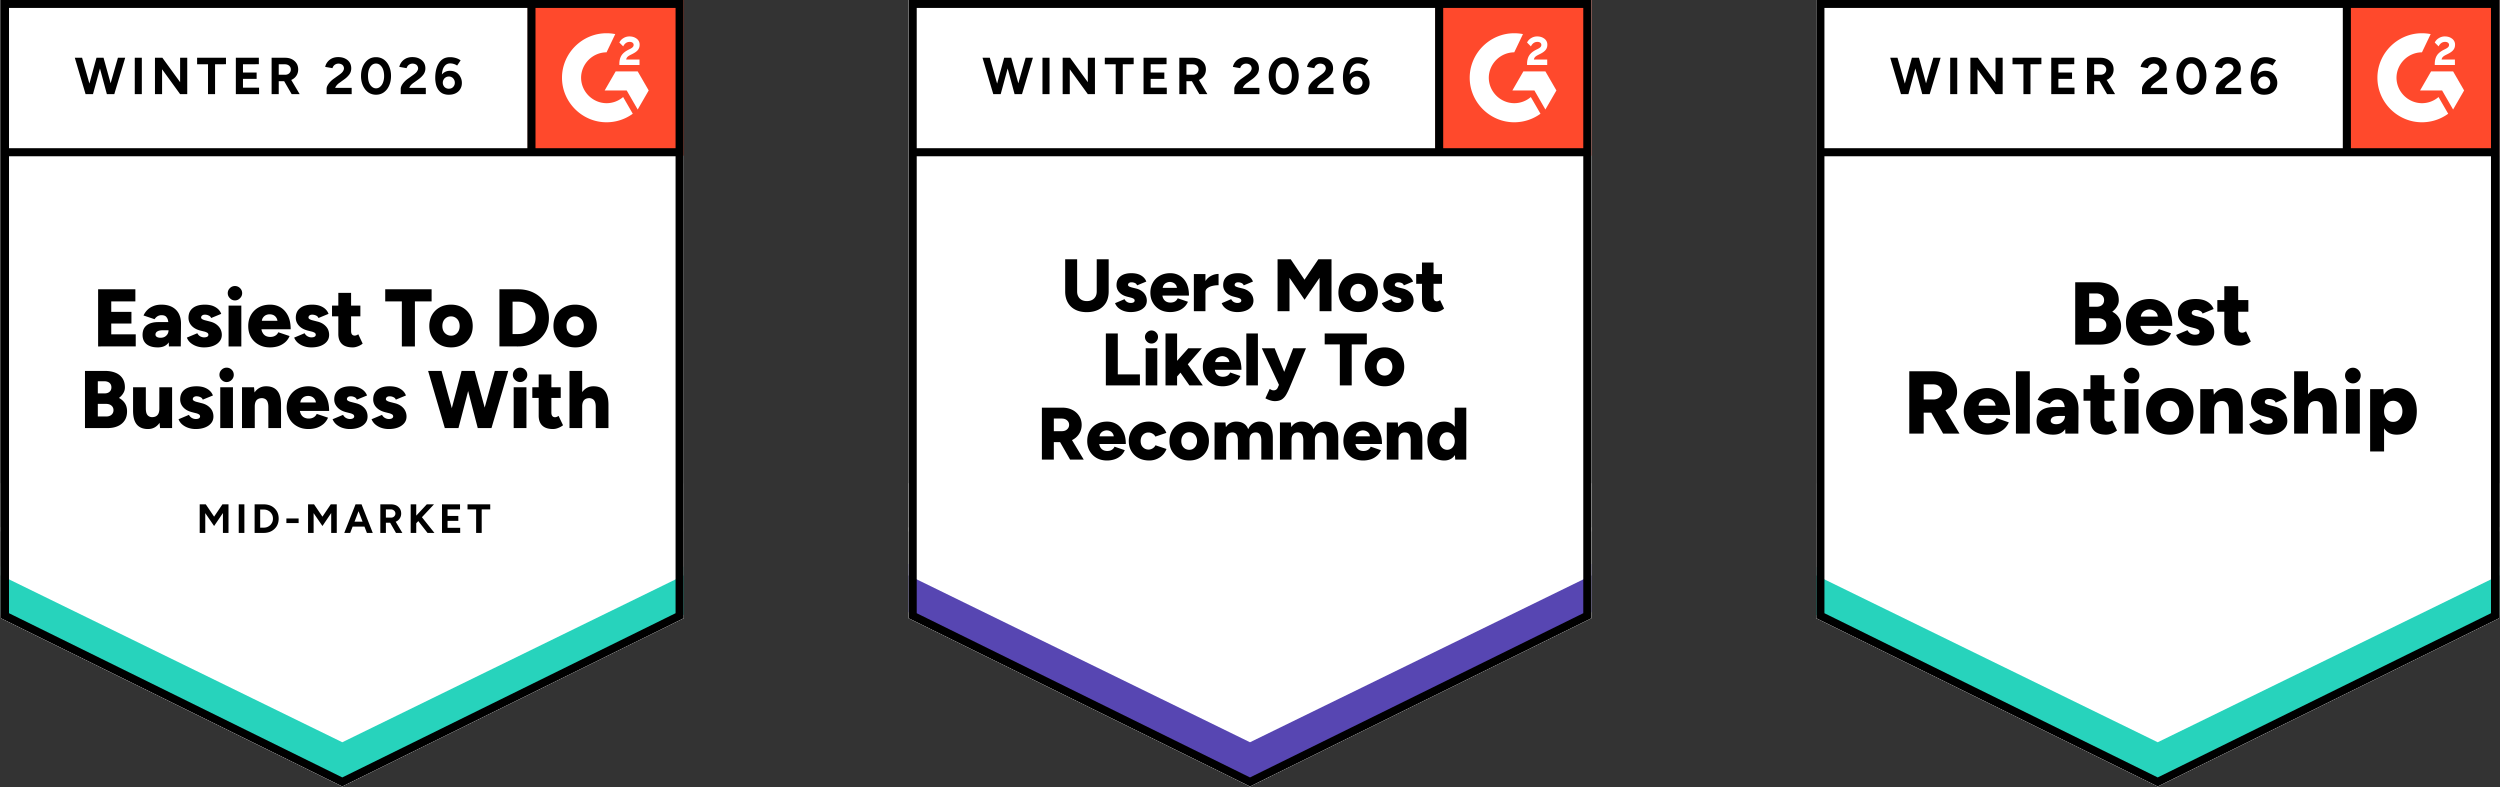
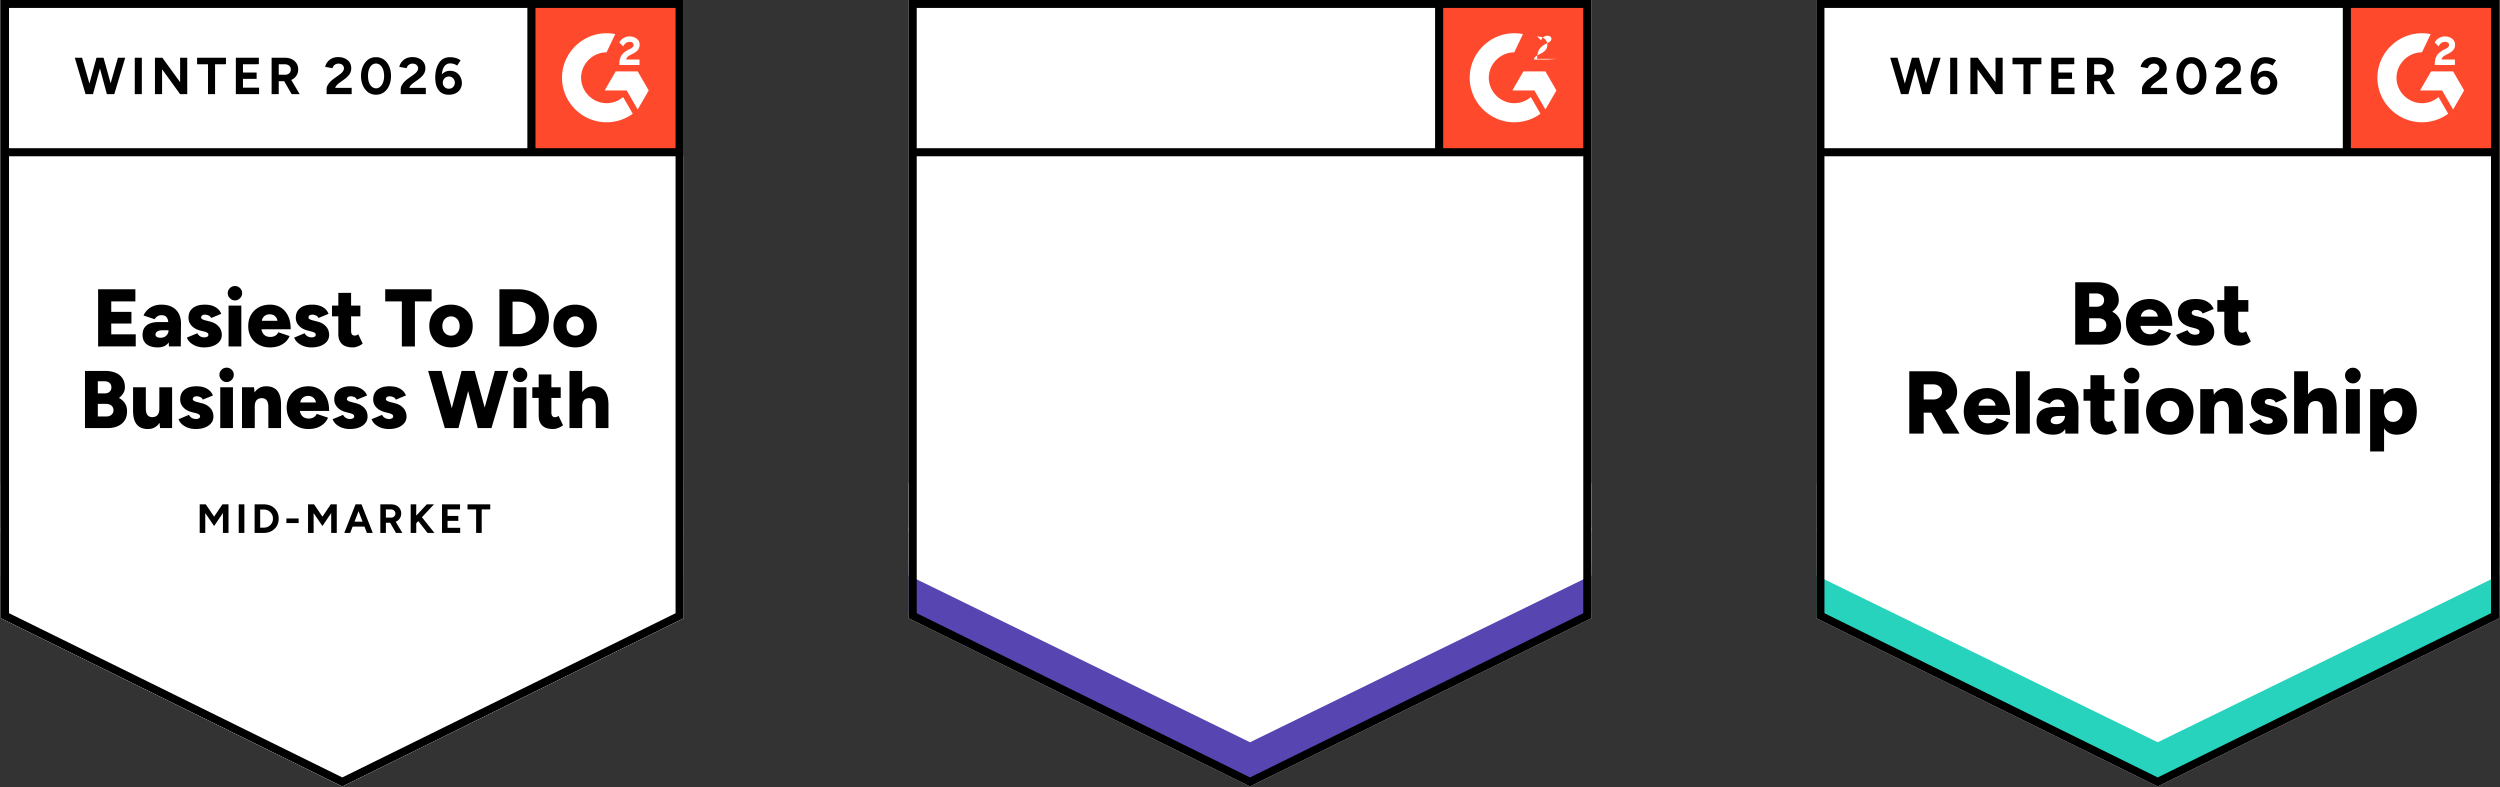
<svg xmlns="http://www.w3.org/2000/svg" xml:space="preserve" style="fill-rule:evenodd;clip-rule:evenodd" viewBox="0 0 902 284">
  <rect x="0" y="0" width="902" height="284" fill="#333333" stroke="none" />
  <clipPath id="a">
    <path d="M-1-1.4h249v286.484H-1z" />
  </clipPath>
  <g clip-path="url(#a)">
    <path d="M.339 223.059 123.5 283.745l123.161-60.686V-.061H.339z" style="fill:#fff;fill-rule:nonzero" />
    <path d="M.339 223.059 123.5 283.745l123.161-60.686V-.061H.339z" style="fill:#fff;fill-rule:nonzero" />
    <path d="m38.8 33.961 3.748-13.12h2.624l-3.936 13.12zm-7.925 0-3.883-13.12h2.624l3.722 13.12zm.348 0 3.587-13.12h2.303l-3.561 13.12zm7.336 0-3.534-13.12h2.329l3.641 13.12zm10.067 0v-13.12h2.544v13.12zm7.283 0v-13.12h2.677l6.399 8.809v-8.809h2.57v13.12h-2.57l-6.506-8.97v8.97zm19.143 0V23.197h-3.936v-2.356h10.415v2.33l-3.935.026v10.764zm10.04 0v-13.12h8.3v2.33l-5.729.026v2.972h4.926v2.276h-4.926v3.186h5.81v2.33zm12.906 0v-13.12h4.872c.93 0 1.749.18 2.464.536.715.375 1.266.875 1.66 1.499.393.624.589 1.358.589 2.196 0 .822-.206 1.553-.616 2.195a4.118 4.118 0 0 1-1.714 1.499c-.731.357-1.553.536-2.463.536h-2.222v4.659zm7.229 0-3.053-5.275 1.982-1.392 3.962 6.667zm-4.659-6.988h2.329c.375 0 .723-.081 1.044-.241a1.826 1.826 0 0 0 .991-1.66 1.73 1.73 0 0 0-.616-1.366c-.393-.34-.91-.509-1.553-.509h-2.195zm17.269 6.988V32.06c0-.356.107-.75.322-1.178.232-.447.543-.884.937-1.312a8.576 8.576 0 0 1 1.419-1.232l1.981-1.419c.272-.198.531-.413.776-.643.249-.232.448-.489.589-.776a1.594 1.594 0 0 0 0-1.687 1.41 1.41 0 0 0-.669-.616 2.319 2.319 0 0 0-1.098-.241c-.374 0-.715.081-1.017.241-.282.14-.529.341-.723.589a2.781 2.781 0 0 0-.402.804l-2.623-.455a4.199 4.199 0 0 1 .803-1.741c.409-.535.945-.972 1.606-1.312.678-.321 1.438-.482 2.276-.482.983 0 1.821.18 2.517.536.696.34 1.239.811 1.633 1.419.375.608.562 1.312.562 2.115a3.71 3.71 0 0 1-.669 2.169 7.873 7.873 0 0 1-1.821 1.767l-1.767 1.285a4.231 4.231 0 0 0-.937.83 3.387 3.387 0 0 0-.616.991h5.971v2.249zm17.832.214c-1.052 0-1.989-.287-2.811-.857-.804-.589-1.438-1.392-1.901-2.41a8.387 8.387 0 0 1-.697-3.507c0-1.32.233-2.49.697-3.507.463-1.018 1.097-1.821 1.901-2.41.803-.57 1.732-.857 2.784-.857 1.071 0 2.016.287 2.838.857.822.589 1.454 1.392 1.901 2.41.463 1.017.696 2.187.696 3.507 0 1.32-.233 2.49-.696 3.507-.447 1.018-1.079 1.821-1.901 2.41-.803.57-1.74.857-2.811.857m0-2.303c.57 0 1.071-.195 1.499-.589.447-.375.795-.902 1.044-1.579.263-.739.39-1.519.375-2.303 0-.876-.126-1.652-.375-2.329a3.643 3.643 0 0 0-1.044-1.58 2.236 2.236 0 0 0-1.526-.562 2.271 2.271 0 0 0-1.499.562c-.429.375-.769.902-1.018 1.58a7.164 7.164 0 0 0-.348 2.329c0 .876.115 1.641.348 2.303.249.677.597 1.204 1.045 1.579.447.394.945.589 1.499.589m8.916 2.089V32.06c0-.356.107-.75.321-1.178.233-.447.543-.884.937-1.312.41-.447.884-.857 1.419-1.232l1.981-1.419c.272-.198.531-.413.777-.643.249-.232.447-.489.589-.776a1.598 1.598 0 0 0 0-1.687 1.414 1.414 0 0 0-.669-.616 2.393 2.393 0 0 0-1.125-.241c-.375 0-.704.081-.991.241-.282.14-.529.341-.723.589a2.778 2.778 0 0 0-.401.804l-2.624-.455a4.224 4.224 0 0 1 .803-1.741c.41-.535.945-.972 1.607-1.312.677-.321 1.437-.482 2.275-.482.983 0 1.821.18 2.517.536.696.34 1.24.811 1.633 1.419.375.608.563 1.312.563 2.115a3.71 3.71 0 0 1-.67 2.169 7.889 7.889 0 0 1-1.82 1.767l-1.794 1.285a5.27 5.27 0 0 0-.937.83 3.723 3.723 0 0 0-.589.991h5.97v2.249zm17.349.214a5.127 5.127 0 0 1-2.249-.455 4.12 4.12 0 0 1-1.526-1.339 5.567 5.567 0 0 1-.857-1.955 10.327 10.327 0 0 1-.267-2.409c0-.999.107-1.947.321-2.838.214-.892.535-1.679.964-2.356a4.694 4.694 0 0 1 1.66-1.634c.677-.374 1.491-.562 2.436-.562.678 0 1.347.099 2.008.295a5.757 5.757 0 0 1 1.767.856l-1.258 1.875a4.56 4.56 0 0 0-2.49-.777c-.964 0-1.713.421-2.249 1.259-.554.856-.822 2.203-.803 4.042l-.509-.374a3.638 3.638 0 0 1 3.481-2.249c.838 0 1.579.187 2.222.562a4.062 4.062 0 0 1 1.499 1.606c.375.662.563 1.401.563 2.223 0 .822-.196 1.552-.589 2.195-.375.643-.919 1.143-1.634 1.499-.696.356-1.526.536-2.49.536m0-2.169c.429 0 .804-.088 1.125-.268.314-.188.572-.456.75-.776.195-.321.294-.696.294-1.125 0-.428-.099-.803-.294-1.124a2.03 2.03 0 0 0-1.875-1.098 2.066 2.066 0 0 0-1.097.295 1.97 1.97 0 0 0-.777.803c-.201.34-.303.73-.294 1.124 0 .429.099.804.294 1.125.18.321.437.581.777.776.321.18.688.268 1.097.268M35.4 124.993v-20.616h13.44v4.364h-8.701v3.775h7.282v4.204h-7.282v3.909h8.835v4.364zm25.542 0-.134-3.186v-4.15c0-.785-.061-1.473-.187-2.062a2.765 2.765 0 0 0-.75-1.392c-.356-.321-.883-.482-1.58-.482a2.725 2.725 0 0 0-1.445.375 3.401 3.401 0 0 0-1.071 1.071l-3.99-1.339a6.48 6.48 0 0 1 1.366-1.981c.57-.589 1.285-1.052 2.142-1.392.838-.357 1.82-.536 2.945-.536 1.518 0 2.811.287 3.882.857 1.052.57 1.848 1.365 2.383 2.383.536 1.017.803 2.222.803 3.614l-.08 8.22zm-4.016.348c-1.748 0-3.106-.394-4.07-1.178-.945-.785-1.419-1.893-1.419-3.32 0-1.553.501-2.712 1.5-3.481.998-.768 2.401-1.151 4.203-1.151h4.043v2.945H58.88c-.982 0-1.686.142-2.115.429a1.27 1.27 0 0 0-.669 1.151c0 .34.169.616.509.83.321.195.768.294 1.338.294.571 0 1.071-.115 1.5-.348a2.848 2.848 0 0 0 1.017-.99c.233-.41.348-.865.348-1.366h1.152c0 1.963-.41 3.489-1.232 4.579-.822 1.071-2.088 1.606-3.802 1.606m16.707 0a8.32 8.32 0 0 1-2.704-.428 6.98 6.98 0 0 1-2.169-1.205 4.623 4.623 0 0 1-1.339-1.901l3.776-1.58a2.53 2.53 0 0 0 1.044 1.125c.463.249.929.374 1.392.374.482 0 .865-.08 1.151-.24.268-.18.402-.41.402-.697a.838.838 0 0 0-.428-.749 4.177 4.177 0 0 0-1.205-.455l-1.285-.322c-1.374-.356-2.429-.945-3.16-1.767a4.147 4.147 0 0 1-1.098-2.838c0-1.518.517-2.685 1.553-3.507 1.037-.822 2.482-1.232 4.338-1.232 1.036 0 1.954.134 2.758.402.784.286 1.453.677 2.008 1.178.535.5.918 1.079 1.151 1.74l-3.641 1.499a1.536 1.536 0 0 0-.857-.883 2.965 2.965 0 0 0-1.392-.321c-.429 0-.758.099-.991.294a.876.876 0 0 0-.375.75c0 .233.142.428.428.589.287.179.705.329 1.259.455l1.553.402c.929.233 1.705.589 2.329 1.071.624.481 1.098 1.036 1.419 1.66a4.55 4.55 0 0 1 .482 2.061c0 .929-.276 1.722-.83 2.383-.535.677-1.285 1.205-2.249 1.58-.964.375-2.07.562-3.32.562m8.836-.348v-14.726h4.605v14.726zm2.302-16.6c-.696 0-1.304-.268-1.821-.803a2.472 2.472 0 0 1-.776-1.794c0-.731.26-1.347.776-1.848a2.534 2.534 0 0 1 1.821-.749c.696 0 1.304.249 1.821.749.517.501.776 1.117.776 1.848 0 .679-.282 1.328-.776 1.794-.517.535-1.125.803-1.821.803m12.638 16.948c-1.535 0-2.892-.329-4.07-.991a7.112 7.112 0 0 1-2.785-2.704c-.661-1.159-.99-2.498-.99-4.016 0-1.534.34-2.884 1.017-4.043a7.125 7.125 0 0 1 2.785-2.704c1.178-.643 2.543-.964 4.096-.964 1.392 0 2.651.329 3.775.991 1.106.677 1.99 1.668 2.651 2.972.661 1.32.991 2.964.991 4.926H93.794l.509-.562c0 .677.142 1.266.428 1.767.268.517.643.91 1.125 1.178.5.249 1.052.375 1.66.375.731 0 1.346-.161 1.847-.482a2.585 2.585 0 0 0 1.044-1.205l4.07 1.366a6.081 6.081 0 0 1-1.66 2.302 7.545 7.545 0 0 1-2.463 1.366 9.93 9.93 0 0 1-2.945.428m-2.972-8.996-.482-.589h6.586l-.401.589c0-.731-.153-1.312-.456-1.74a2.553 2.553 0 0 0-1.071-.938 3.363 3.363 0 0 0-2.623 0 2.727 2.727 0 0 0-1.098.938c-.303.428-.455 1.009-.455 1.74m17.912 8.996a8.24 8.24 0 0 1-2.678-.428 6.618 6.618 0 0 1-2.169-1.205 4.825 4.825 0 0 1-1.365-1.901l3.775-1.58c.229.479.604.873 1.071 1.125.447.249.902.374 1.366.374.5 0 .883-.08 1.151-.24.286-.18.428-.41.428-.697a.838.838 0 0 0-.428-.749c-.384-.216-.8-.37-1.232-.455l-1.258-.322c-1.374-.356-2.429-.945-3.16-1.767-.749-.822-1.124-1.767-1.124-2.838 0-1.518.527-2.685 1.58-3.507 1.036-.822 2.471-1.232 4.31-1.232 1.053 0 1.974.134 2.758.402.803.286 1.473.677 2.008 1.178.536.5.918 1.079 1.151 1.74l-3.641 1.499a1.54 1.54 0 0 0-.83-.883 3.127 3.127 0 0 0-1.419-.321c-.428 0-.758.099-.991.294a.897.897 0 0 0-.348.75c0 .233.142.428.429.589.286.179.704.329 1.258.455l1.553.402c.929.233 1.706.589 2.329 1.071.624.481 1.098 1.036 1.419 1.66.303.642.456 1.33.456 2.061 0 .929-.268 1.722-.804 2.383-.535.677-1.285 1.205-2.249 1.58-.964.375-2.08.562-3.346.562m14.913 0c-1.749 0-3.052-.42-3.909-1.258-.857-.822-1.285-2.008-1.285-3.561v-14.86h4.605v13.708c0 .589.107 1.018.321 1.286.214.286.554.428 1.017.428.161 0 .367-.046.616-.134a2.75 2.75 0 0 0 .643-.348l1.58 3.374a5.66 5.66 0 0 1-1.687.963c-.662.268-1.293.402-1.901.402m-7.47-11.218v-3.856h10.228v3.856zm25.194 10.87v-16.252h-5.997v-4.364h16.734v4.364h-6.024v16.252zm17.805.348c-1.553 0-2.918-.329-4.096-.991a7.112 7.112 0 0 1-2.785-2.704c-.677-1.159-1.017-2.498-1.017-4.016 0-1.518.329-2.857.99-4.016a7.172 7.172 0 0 1 2.758-2.704c1.197-.662 2.544-.991 4.043-.991 1.553 0 2.926.329 4.123.991a7.174 7.174 0 0 1 2.758 2.704c.661 1.159.991 2.498.991 4.016 0 1.518-.33 2.857-.991 4.016a6.939 6.939 0 0 1-2.758 2.704c-1.178.662-2.517.991-4.016.991m0-4.23c.589 0 1.117-.153 1.58-.455a3.082 3.082 0 0 0 1.071-1.205c.268-.517.401-1.125.401-1.821a4.012 4.012 0 0 0-.401-1.821 3.018 3.018 0 0 0-2.731-1.66 3.017 3.017 0 0 0-2.704 1.66c-.268.536-.402 1.144-.402 1.821 0 .696.134 1.304.402 1.821.267.516.642.918 1.124 1.205.463.302 1.018.455 1.66.455m17.403 3.882v-20.616h6.747c2.177 0 4.105.447 5.784 1.339a9.87 9.87 0 0 1 3.935 3.614c.93 1.553 1.393 3.339 1.393 5.355 0 2-.463 3.775-1.393 5.328a9.986 9.986 0 0 1-3.935 3.668c-1.679.876-3.607 1.312-5.784 1.312zm4.739-4.471h2.008c.892 0 1.722-.142 2.49-.429a6.145 6.145 0 0 0 2.009-1.205 5.15 5.15 0 0 0 1.311-1.874 5.604 5.604 0 0 0 .482-2.329 5.6 5.6 0 0 0-.482-2.329 5.169 5.169 0 0 0-1.311-1.875 6.18 6.18 0 0 0-2.009-1.205 7.068 7.068 0 0 0-2.49-.428h-2.008zm22.651 4.819c-1.553 0-2.918-.329-4.096-.991a7.112 7.112 0 0 1-2.785-2.704c-.677-1.159-1.017-2.498-1.017-4.016 0-1.518.329-2.857.991-4.016a7.162 7.162 0 0 1 2.757-2.704c1.197-.662 2.544-.991 4.043-.991 1.553 0 2.927.329 4.123.991a7.168 7.168 0 0 1 2.758 2.704c.662 1.159.991 2.498.991 4.016 0 1.518-.329 2.857-.991 4.016a6.932 6.932 0 0 1-2.758 2.704c-1.178.662-2.516.991-4.016.991m0-4.23c.589 0 1.117-.153 1.58-.455a3.082 3.082 0 0 0 1.071-1.205c.268-.517.402-1.125.402-1.821a4.026 4.026 0 0 0-.402-1.821 3.018 3.018 0 0 0-2.704-1.66 3.018 3.018 0 0 0-2.731 1.66c-.268.536-.402 1.144-.402 1.821 0 .696.134 1.304.402 1.821.268.516.642.918 1.124 1.205.482.302 1.037.455 1.66.455M30.66 154.445v-20.617h7.23c1.411 0 2.65.215 3.721.643 1.09.428 1.936 1.09 2.544 1.981.607.876.91 1.99.91 3.347 0 .731-.195 1.419-.589 2.062-.375.642-.892 1.213-1.553 1.713.929.501 1.641 1.143 2.142 1.928.517.803.776 1.786.776 2.945 0 1.285-.294 2.375-.883 3.267-.589.891-1.411 1.571-2.463 2.034-1.036.464-2.249.697-3.642.697zm4.632-4.177h3.026c.803 0 1.446-.214 1.928-.643.464-.412.72-1.012.696-1.633a2.038 2.038 0 0 0-.75-1.66c-.482-.41-1.151-.616-2.008-.616h-2.892zm0-8.327h2.437c.75 0 1.347-.195 1.794-.589.447-.375.669-.91.669-1.606 0-.697-.241-1.24-.723-1.634-.463-.375-1.106-.562-1.928-.562h-2.249zm22.464 12.504-.268-2.705v-12.021h4.605v14.726zm-9.746-7.176v-7.55h4.605v7.55zm4.605 0c0 .768.081 1.384.241 1.847.18.464.437.804.777 1.018.348.235.757.365 1.178.375.891 0 1.561-.249 2.008-.75.447-.501.669-1.258.669-2.276h1.392c0 1.553-.24 2.873-.722 3.963-.464 1.09-1.106 1.92-1.928 2.49-.803.57-1.749.857-2.838.857-1.178 0-2.169-.241-2.972-.723-.803-.482-1.411-1.213-1.821-2.196-.393-.982-.589-2.23-.589-3.748v-.857zm18.019 7.524a8.294 8.294 0 0 1-2.704-.429 6.618 6.618 0 0 1-2.169-1.205 4.605 4.605 0 0 1-1.338-1.901l3.748-1.579c.268.5.624.875 1.071 1.124.447.249.91.375 1.392.375.482 0 .865-.08 1.152-.241.267-.179.401-.41.401-.696a.84.84 0 0 0-.428-.75 4.203 4.203 0 0 0-1.232-.455l-1.258-.321c-1.374-.356-2.429-.945-3.159-1.767a4.146 4.146 0 0 1-1.098-2.838c0-1.518.517-2.686 1.553-3.508 1.036-.822 2.482-1.231 4.337-1.231 1.036 0 1.947.134 2.731.401.803.287 1.473.678 2.008 1.178a4.202 4.202 0 0 1 1.178 1.741l-3.668 1.499a1.441 1.441 0 0 0-.83-.884 3.066 3.066 0 0 0-1.392-.321 1.608 1.608 0 0 0-1.018.295.895.895 0 0 0-.348.749c0 .233.142.429.429.589.286.18.704.33 1.258.456l1.553.401c.929.233 1.706.589 2.329 1.071.624.482 1.098 1.036 1.419 1.66a4.78 4.78 0 0 1 .456 2.062c0 .929-.268 1.721-.804 2.383-.535.677-1.285 1.205-2.249 1.579-.964.375-2.069.563-3.32.563m8.836-.348v-14.726h4.578v14.726zm2.302-16.6c-.696 0-1.303-.268-1.82-.804a2.466 2.466 0 0 1-.777-1.794c0-.73.26-1.346.777-1.847a2.534 2.534 0 0 1 1.82-.75c.697 0 1.304.249 1.821.75.501.501.75 1.117.75 1.847a2.504 2.504 0 0 1-.75 1.794c-.517.536-1.124.804-1.821.804m5.543 16.6v-14.726h4.337l.268 2.704v12.022zm9.505 0v-7.551h4.578v7.551zm0-7.551c0-.784-.089-1.4-.268-1.847a2.074 2.074 0 0 0-.75-1.018 2.452 2.452 0 0 0-1.205-.374c-.875-.019-1.545.222-2.008.722-.447.501-.669 1.267-.669 2.303h-1.392c0-1.553.241-2.873.722-3.963.464-1.089 1.106-1.919 1.928-2.49.803-.57 1.749-.856 2.838-.856 1.178 0 2.169.241 2.972.723.803.482 1.411 1.212 1.821 2.195.393.983.589 2.241.589 3.775v.83zm14.458 7.899c-1.535 0-2.892-.33-4.07-.991a6.938 6.938 0 0 1-2.758-2.704c-.677-1.16-1.017-2.498-1.017-4.016 0-1.535.34-2.884 1.017-4.043a7.111 7.111 0 0 1 2.785-2.704c1.178-.643 2.543-.964 4.096-.964 1.392 0 2.651.329 3.775.99 1.106.678 1.99 1.668 2.651 2.972.661 1.32.991 2.964.991 4.927H107.69l.482-.563c0 .678.142 1.267.428 1.768.268.516.651.91 1.151 1.178a3.506 3.506 0 0 0 1.634.374c.731 0 1.346-.16 1.847-.481a2.59 2.59 0 0 0 1.044-1.205l4.07 1.365a6.085 6.085 0 0 1-1.66 2.303 7.524 7.524 0 0 1-2.463 1.365 9.931 9.931 0 0 1-2.945.429m-2.972-8.997-.482-.589h6.586l-.401.589c0-.73-.142-1.311-.429-1.74a2.724 2.724 0 0 0-1.098-.937 3.363 3.363 0 0 0-2.623 0 2.724 2.724 0 0 0-1.098.937c-.303.429-.455 1.01-.455 1.74m17.938 8.997a8.294 8.294 0 0 1-2.704-.429 6.618 6.618 0 0 1-2.169-1.205 4.825 4.825 0 0 1-1.365-1.901l3.775-1.579c.268.5.624.875 1.071 1.124.447.249.91.375 1.392.375.482 0 .857-.08 1.125-.241.286-.179.428-.41.428-.696a.84.84 0 0 0-.428-.75 4.203 4.203 0 0 0-1.232-.455l-1.258-.321c-1.374-.356-2.429-.945-3.159-1.767-.75-.822-1.125-1.767-1.125-2.838 0-1.518.527-2.686 1.58-3.508 1.036-.822 2.471-1.231 4.31-1.231 1.053 0 1.974.134 2.758.401.803.287 1.473.678 2.008 1.178a4.553 4.553 0 0 1 1.178 1.741l-3.668 1.499a1.542 1.542 0 0 0-.83-.884 3.066 3.066 0 0 0-1.392-.321c-.447 0-.785.099-1.018.295a.895.895 0 0 0-.348.749c0 .233.142.429.429.589.286.18.704.33 1.258.456l1.553.401c.929.233 1.706.589 2.329 1.071.624.482 1.098 1.036 1.419 1.66a4.78 4.78 0 0 1 .456 2.062c0 .929-.268 1.721-.804 2.383-.535.677-1.285 1.205-2.249 1.579-.964.375-2.069.563-3.32.563m14.03 0c-.964 0-1.855-.142-2.677-.429a6.598 6.598 0 0 1-2.169-1.205 4.838 4.838 0 0 1-1.366-1.901l3.776-1.579c.228.478.604.872 1.071 1.124.447.249.902.375 1.365.375.501 0 .884-.08 1.151-.241.287-.179.429-.41.429-.696a.841.841 0 0 0-.429-.75 4.197 4.197 0 0 0-1.231-.455l-1.259-.321c-1.373-.356-2.436-.945-3.186-1.767a4.15 4.15 0 0 1-1.098-2.838c0-1.518.517-2.686 1.553-3.508 1.053-.822 2.498-1.231 4.338-1.231 1.036 0 1.954.134 2.758.401.803.287 1.472.678 2.008 1.178a4.325 4.325 0 0 1 1.151 1.741l-3.641 1.499a1.538 1.538 0 0 0-.857-.884 2.965 2.965 0 0 0-1.392-.321c-.429 0-.758.099-.991.295a.89.89 0 0 0-.348.749c0 .233.142.429.428.589.287.18.696.33 1.232.456l1.58.401c.91.233 1.686.589 2.329 1.071.624.482 1.09 1.036 1.392 1.66.321.643.482 1.331.482 2.062 0 .929-.268 1.721-.803 2.383-.554.677-1.304 1.205-2.249 1.579-.964.375-2.081.563-3.347.563m32.557-.348 5.703-20.617h4.846l-6.05 20.617zm-12.342 0-6.025-20.617h4.846l5.677 20.617zm.642 0 5.409-20.617h4.257l-5.382 20.617zm11.245 0-5.355-20.617h4.231l5.649 20.617zm12.959 0v-14.726h4.605v14.726zm2.303-16.6c-.678 0-1.286-.268-1.821-.804a2.466 2.466 0 0 1-.777-1.794c0-.73.26-1.346.777-1.847a2.602 2.602 0 0 1 1.821-.75c.714 0 1.32.249 1.82.75.517.501.777 1.117.777 1.847a2.466 2.466 0 0 1-.777 1.794c-.5.536-1.106.804-1.82.804m11.887 16.948c-1.732 0-3.025-.421-3.882-1.259-.857-.822-1.285-2.008-1.285-3.561v-14.859h4.578v13.708c0 .589.115 1.017.348 1.285.215.287.544.429.991.429.212-.008.42-.053.616-.134.233-.089.447-.207.642-.348l1.607 3.373a6.04 6.04 0 0 1-1.714.964 4.913 4.913 0 0 1-1.901.402m-7.47-11.219v-3.855h10.255v3.855zm13.414 10.871v-20.617h4.579v20.617zm9.478 0v-7.551h4.579v7.551zm0-7.551c0-.784-.088-1.4-.267-1.847a2.012 2.012 0 0 0-.777-1.018 2.405 2.405 0 0 0-1.178-.374c-.876-.019-1.545.222-2.008.722-.447.501-.669 1.267-.669 2.303h-1.393c0-1.553.241-2.873.723-3.963.463-1.089 1.106-1.919 1.928-2.49.822-.57 1.759-.856 2.811-.856 1.197 0 2.196.241 2.999.723.803.482 1.411 1.212 1.821 2.195.393.983.589 2.241.589 3.775v.83zM72.053 192.276v-10.308h2.196l2.999 4.445 2.998-4.445h2.196v10.308h-2.008v-7.175l-3.186 4.685-3.187-4.658v7.148zm14.084 0v-10.308h2.034v10.308zm5.729 0v-10.308h3.294c1.052 0 1.989.215 2.811.643a5.026 5.026 0 0 1 1.901 1.821c.447.768.669 1.66.669 2.677 0 .999-.222 1.893-.669 2.677a5.026 5.026 0 0 1-1.901 1.821c-.822.447-1.759.669-2.811.669zm2.008-1.9h1.286c.481 0 .918-.081 1.311-.241a3.69 3.69 0 0 0 1.071-.697c.287-.302.517-.65.697-1.044.16-.393.241-.822.241-1.285 0-.463-.081-.892-.241-1.285a3.799 3.799 0 0 0-.697-1.044 3.666 3.666 0 0 0-1.071-.696 3.428 3.428 0 0 0-1.311-.241h-1.286zm9.452-1.66v-1.66h4.417v1.66zm7.818 3.56v-10.308h2.168l3.026 4.445 2.999-4.445h2.168v10.308h-2.008v-7.175l-3.159 4.685-3.186-4.658v7.148zm21.232 0-3.963-10.308h2.035l4.043 10.308zm-8.166 0 4.069-10.308h2.035l-3.963 10.308zm1.927-2.275v-1.794h6.453v1.794zm11.085 2.275v-10.308h3.828c.715 0 1.358.134 1.928.402a3.35 3.35 0 0 1 1.312 1.178c.303.501.455 1.079.455 1.74a3.104 3.104 0 0 1-1.847 2.892c-.554.287-1.197.428-1.928.428h-1.74v3.668zm5.649 0-2.383-4.15 1.553-1.097 3.133 5.247zm-3.641-5.515h1.82c.288.004.573-.06.83-.187.233-.125.427-.31.563-.536.145-.223.219-.484.214-.75 0-.447-.161-.803-.482-1.071a1.782 1.782 0 0 0-1.232-.428h-1.713zm10.147 2.892-.214-2.517 4.819-5.168h2.598zm-1.205 2.623v-10.308h2.008v10.308zm6.078 0-4.096-5.247 1.446-1.205 5.14 6.452zm5.221 0v-10.308h6.506v1.821h-4.498v2.356h3.882v1.794h-3.882v2.49h4.552v1.847zm12.316 0v-8.487h-3.106v-1.821h8.193v1.821h-3.079v8.487z" style="fill-rule:nonzero" />
    <path d="M190.435-.061h56.226v56.226h-56.226z" style="fill:#ff492c;fill-rule:nonzero" />
    <path d="M230.733 21.471h-4.803c.131-.753.594-1.173 1.537-1.65l.886-.45c1.582-.811 2.426-1.724 2.426-3.212a2.608 2.608 0 0 0-1.09-2.217c-.712-.536-1.582-.798-2.584-.798a4.02 4.02 0 0 0-2.192.624 3.692 3.692 0 0 0-1.452 1.579l1.393 1.39c.538-1.087 1.322-1.623 2.353-1.623.87 0 1.408.45 1.408 1.071 0 .522-.262.956-1.263 1.462l-.565.276c-1.234.624-2.091 1.333-2.584 2.142-.495.798-.742 1.826-.742 3.057v.332h7.272zm-.656 4.283h-7.941l-3.97 6.881h7.941l3.97 6.881 3.974-6.881z" style="fill:#fff" />
    <path d="M218.84 37.232c-5.025-.029-9.151-4.153-9.183-9.178.033-5.024 4.159-9.146 9.183-9.175l3.144-6.576a16.243 16.243 0 0 0-3.149-.311c-8.812 0-16.065 7.251-16.065 16.062.003 8.812 7.253 16.062 16.065 16.062h.005a16.017 16.017 0 0 0 9.465-3.079l-3.481-6.029a9.165 9.165 0 0 1-5.984 2.224" style="fill:#fff" />
    <path d="M191.745 1.725V54.92" style="fill:none;fill-rule:nonzero;stroke:#000;stroke-width:2.92px" />
-     <path d="M.339 221.792v-17.403L123.5 266.082l123.161-61.693v17.403L123.5 281.981.339 221.792Z" style="fill:#27d3bc;fill-rule:nonzero" />
    <path d="M.339 207.615v-17.403L123.5 251.905l123.161-61.693v17.403L123.5 267.804.339 207.615Z" style="fill:#fff;fill-rule:nonzero" />
    <path d="M.339 191.725v-17.403L123.5 236.017l123.161-61.695v17.403L123.5 251.913.339 191.725Z" style="fill:#fff;fill-rule:nonzero" />
    <path d="M245.207 222.156 123.5 282.125 1.793 222.156V1.393h243.414zm.316-167.236H2.012" style="fill:none;fill-rule:nonzero;stroke:#000;stroke-width:2.92px" />
  </g>
  <clipPath id="b">
    <path d="M654-1.4h249v286.484H654z" />
  </clipPath>
  <g clip-path="url(#b)">
-     <path d="M655.339 223.059 778.5 283.745l123.161-60.686V-.061H655.339z" style="fill:#fff;fill-rule:nonzero" />
    <path d="M655.339 223.059 778.5 283.745l123.161-60.686V-.061H655.339z" style="fill:#fff;fill-rule:nonzero" />
    <path d="m693.8 33.961 3.748-13.12h2.624l-3.936 13.12zm-7.925 0-3.883-13.12h2.624l3.722 13.12zm.348 0 3.587-13.12h2.303l-3.561 13.12zm7.336 0-3.534-13.12h2.329l3.641 13.12zm10.067 0v-13.12h2.544v13.12zm7.283 0v-13.12h2.677l6.399 8.809v-8.809h2.57v13.12h-2.57l-6.506-8.97v8.97zm19.143 0V23.197h-3.936v-2.356h10.415v2.33l-3.935.026v10.764zm10.04 0v-13.12h8.3v2.33l-5.729.026v2.972h4.926v2.276h-4.926v3.186h5.81v2.33zm12.906 0v-13.12h4.872c.93 0 1.749.18 2.464.536.715.375 1.266.875 1.66 1.499.393.624.589 1.358.589 2.196 0 .822-.206 1.553-.616 2.195a4.118 4.118 0 0 1-1.714 1.499c-.731.357-1.553.536-2.463.536h-2.222v4.659zm7.229 0-3.053-5.275 1.982-1.392 3.962 6.667zm-4.659-6.988h2.329c.375 0 .723-.081 1.044-.241a1.826 1.826 0 0 0 .991-1.66 1.73 1.73 0 0 0-.616-1.366c-.393-.34-.91-.509-1.553-.509h-2.195zm17.269 6.988V32.06c0-.356.107-.75.322-1.178.232-.447.543-.884.937-1.312a8.576 8.576 0 0 1 1.419-1.232l1.981-1.419c.272-.198.531-.413.776-.643.249-.232.448-.489.589-.776a1.594 1.594 0 0 0 0-1.687 1.41 1.41 0 0 0-.669-.616 2.319 2.319 0 0 0-1.098-.241c-.374 0-.715.081-1.017.241-.282.14-.529.341-.723.589a2.781 2.781 0 0 0-.402.804l-2.623-.455a4.199 4.199 0 0 1 .803-1.741c.409-.535.945-.972 1.606-1.312.678-.321 1.438-.482 2.276-.482.983 0 1.821.18 2.517.536.696.34 1.239.811 1.633 1.419.375.608.562 1.312.562 2.115a3.71 3.71 0 0 1-.669 2.169 7.873 7.873 0 0 1-1.821 1.767l-1.767 1.285a4.231 4.231 0 0 0-.937.83 3.387 3.387 0 0 0-.616.991h5.971v2.249zm17.832.214c-1.052 0-1.989-.287-2.811-.857-.804-.589-1.438-1.392-1.901-2.41a8.387 8.387 0 0 1-.697-3.507c0-1.32.233-2.49.697-3.507.463-1.018 1.097-1.821 1.901-2.41.803-.57 1.732-.857 2.784-.857 1.071 0 2.016.287 2.838.857.822.589 1.454 1.392 1.901 2.41.463 1.017.696 2.187.696 3.507 0 1.32-.233 2.49-.696 3.507-.447 1.018-1.079 1.821-1.901 2.41-.803.57-1.74.857-2.811.857m0-2.303c.57 0 1.071-.195 1.499-.589.447-.375.795-.902 1.044-1.579.263-.739.39-1.519.375-2.303 0-.876-.126-1.652-.375-2.329a3.643 3.643 0 0 0-1.044-1.58 2.236 2.236 0 0 0-1.526-.562 2.271 2.271 0 0 0-1.499.562c-.429.375-.769.902-1.018 1.58a7.164 7.164 0 0 0-.348 2.329c0 .876.115 1.641.348 2.303.249.677.597 1.204 1.045 1.579.447.394.945.589 1.499.589m8.916 2.089V32.06c0-.356.107-.75.321-1.178.233-.447.543-.884.937-1.312.41-.447.884-.857 1.419-1.232l1.981-1.419c.272-.198.531-.413.777-.643.249-.232.447-.489.589-.776a1.598 1.598 0 0 0 0-1.687 1.414 1.414 0 0 0-.669-.616 2.393 2.393 0 0 0-1.125-.241c-.375 0-.704.081-.991.241-.282.14-.529.341-.723.589a2.778 2.778 0 0 0-.401.804l-2.624-.455a4.224 4.224 0 0 1 .803-1.741c.41-.535.945-.972 1.607-1.312.677-.321 1.437-.482 2.275-.482.983 0 1.821.18 2.517.536.696.34 1.24.811 1.633 1.419.375.608.563 1.312.563 2.115a3.71 3.71 0 0 1-.67 2.169 7.889 7.889 0 0 1-1.82 1.767l-1.794 1.285a5.27 5.27 0 0 0-.937.83 3.723 3.723 0 0 0-.589.991h5.97v2.249zm17.349.214a5.127 5.127 0 0 1-2.249-.455 4.12 4.12 0 0 1-1.526-1.339 5.567 5.567 0 0 1-.857-1.955 10.327 10.327 0 0 1-.267-2.409c0-.999.107-1.947.321-2.838.214-.892.535-1.679.964-2.356a4.694 4.694 0 0 1 1.66-1.634c.677-.374 1.491-.562 2.436-.562.678 0 1.347.099 2.008.295a5.757 5.757 0 0 1 1.767.856l-1.258 1.875a4.56 4.56 0 0 0-2.49-.777c-.964 0-1.713.421-2.249 1.259-.554.856-.822 2.203-.803 4.042l-.509-.374a3.638 3.638 0 0 1 3.481-2.249c.838 0 1.579.187 2.222.562a4.062 4.062 0 0 1 1.499 1.606c.375.662.563 1.401.563 2.223 0 .822-.196 1.552-.589 2.195-.375.643-.919 1.143-1.634 1.499-.696.356-1.526.536-2.49.536m0-2.169c.429 0 .804-.088 1.125-.268.314-.188.572-.456.75-.776.195-.321.294-.696.294-1.125 0-.428-.099-.803-.294-1.124a2.03 2.03 0 0 0-1.875-1.098 2.066 2.066 0 0 0-1.097.295 1.97 1.97 0 0 0-.777.803c-.201.34-.303.73-.294 1.124 0 .429.099.804.294 1.125.18.321.437.581.777.776.321.18.688.268 1.097.268m-68.194 92.318v-22.491h7.872c1.534 0 2.892.233 4.07.696 1.178.482 2.107 1.205 2.784 2.169.662.964.991 2.188.991 3.668 0 .785-.214 1.526-.643 2.222-.409.697-.982 1.32-1.713 1.875 1.036.535 1.82 1.239 2.356 2.115.554.857.83 1.919.83 3.186 0 1.411-.321 2.605-.964 3.588a5.974 5.974 0 0 1-2.677 2.222c-1.125.501-2.445.75-3.963.75zm5.034-4.552h3.32c.876 0 1.572-.233 2.088-.696a2.307 2.307 0 0 0 .777-1.794c0-.768-.268-1.374-.803-1.821-.536-.428-1.277-.642-2.223-.642h-3.159zm0-9.103h2.677c.822 0 1.473-.206 1.955-.616.501-.428.75-1.017.75-1.767 0-.769-.268-1.358-.804-1.767-.516-.429-1.212-.643-2.088-.643h-2.49zm21.821 14.029c-1.66 0-3.133-.356-4.418-1.071a7.809 7.809 0 0 1-3.025-2.971c-.731-1.267-1.098-2.723-1.098-4.365 0-1.678.367-3.14 1.098-4.391a8.013 8.013 0 0 1 3.052-2.972c1.285-.696 2.777-1.044 4.471-1.044 1.518 0 2.884.356 4.097 1.071 1.231.731 2.203 1.821 2.918 3.267.715 1.427 1.071 3.213 1.071 5.354h-12.075l.535-.615c0 .731.153 1.373.456 1.927.288.54.725.986 1.258 1.286a3.744 3.744 0 0 0 1.794.428c.784 0 1.454-.179 2.008-.536.554-.356.937-.803 1.151-1.338l4.418 1.526a6.594 6.594 0 0 1-1.821 2.49 7.505 7.505 0 0 1-2.677 1.472c-.999.322-2.07.482-3.213.482m-3.24-9.826-.508-.642h7.202l-.455.642c0-.784-.161-1.419-.482-1.901a2.68 2.68 0 0 0-1.205-.99 3.297 3.297 0 0 0-2.838 0c-.482.195-.884.527-1.205.99-.34.482-.509 1.117-.509 1.901m19.572 9.826a9.273 9.273 0 0 1-2.945-.455 6.878 6.878 0 0 1-2.356-1.312 5.23 5.23 0 0 1-1.473-2.088l4.097-1.714c.286.555.669.964 1.151 1.232.501.268 1.01.402 1.526.402.536 0 .956-.089 1.259-.268a.9.9 0 0 0 .428-.777.912.912 0 0 0-.455-.803 5.724 5.724 0 0 0-1.339-.509l-1.365-.348c-1.5-.393-2.651-1.025-3.454-1.901a4.495 4.495 0 0 1-1.205-3.105c0-1.66.562-2.937 1.687-3.829 1.143-.892 2.723-1.339 4.739-1.339 1.124 0 2.123.142 2.998.429.857.302 1.58.731 2.169 1.285a4.731 4.731 0 0 1 1.285 1.901l-3.989 1.633a1.605 1.605 0 0 0-.91-.964 3.35 3.35 0 0 0-1.526-.348c-.482 0-.849.107-1.098.321a.967.967 0 0 0-.375.804c0 .267.153.49.455.669.303.179.758.34 1.366.482l1.713.428c.999.249 1.84.643 2.517 1.178.696.517 1.213 1.125 1.553 1.821.34.696.509 1.446.509 2.249a4.02 4.02 0 0 1-.884 2.597c-.589.75-1.411 1.331-2.463 1.74-1.036.394-2.241.589-3.615.589m16.252 0c-1.909 0-3.328-.455-4.257-1.365-.929-.91-1.392-2.204-1.392-3.882v-16.199h5.007v14.94c0 .643.115 1.117.348 1.419.233.287.597.429 1.097.429.229-.007.456-.052.67-.134a2.52 2.52 0 0 0 .723-.375l1.713 3.668c-.5.428-1.116.785-1.847 1.071-.715.287-1.4.428-2.062.428m-8.166-12.235v-4.204h11.192v4.204zm-111.14 43.99v-22.491h8.836c1.641 0 3.087.314 4.337.937 1.267.643 2.257 1.527 2.972 2.651.731 1.125 1.098 2.41 1.098 3.856a7.096 7.096 0 0 1-1.098 3.909c-.731 1.124-1.732 2.008-2.998 2.65-1.286.624-2.75.937-4.391.937h-3.561v7.551zm12.209 0-5.06-8.943 3.882-2.838L707 156.453zm-7.014-12.317h3.48c.608 0 1.143-.115 1.607-.348a2.726 2.726 0 0 0 1.124-.963c.268-.429.402-.903.402-1.419a2.494 2.494 0 0 0-.884-1.955c-.589-.517-1.365-.776-2.329-.776h-3.4zm22.999 12.691c-1.679 0-3.16-.356-4.445-1.071a7.809 7.809 0 0 1-3.025-2.971c-.715-1.267-1.071-2.723-1.071-4.365 0-1.678.366-3.14 1.097-4.391a7.821 7.821 0 0 1 3.026-2.972c1.285-.696 2.776-1.044 4.471-1.044 1.518 0 2.892.356 4.123 1.071 1.213.731 2.177 1.821 2.892 3.267.731 1.427 1.098 3.213 1.098 5.355h-12.102l.562-.616c0 .731.153 1.373.455 1.927.287.555.696.983 1.232 1.286.535.286 1.143.428 1.82.428.785 0 1.454-.179 2.009-.535.535-.357.91-.804 1.124-1.339l4.445 1.526a6.616 6.616 0 0 1-1.821 2.49 7.86 7.86 0 0 1-2.677 1.473 10.621 10.621 0 0 1-3.213.481m-3.24-9.826-.536-.642h7.203l-.455.642c0-.784-.161-1.419-.482-1.901a2.722 2.722 0 0 0-1.178-.99 3.36 3.36 0 0 0-1.419-.322 3.486 3.486 0 0 0-1.42.322c-.481.195-.891.527-1.231.99-.321.482-.482 1.117-.482 1.901m13.521 9.452v-22.491h5.007v22.491zm17.832 0-.134-3.481v-4.525c0-.857-.073-1.606-.215-2.249a3.013 3.013 0 0 0-.803-1.499c-.393-.375-.972-.563-1.74-.563-.608 0-1.133.142-1.58.429a3.92 3.92 0 0 0-1.151 1.151l-4.364-1.446a7.543 7.543 0 0 1 1.472-2.142 7.406 7.406 0 0 1 2.33-1.552 8.535 8.535 0 0 1 3.213-.563c1.678 0 3.097.303 4.257.911 1.159.623 2.026 1.499 2.597 2.623.57 1.106.857 2.418.857 3.936l-.054 8.97zm-4.365.374c-1.909 0-3.392-.428-4.444-1.285-1.052-.856-1.58-2.061-1.58-3.614 0-1.695.544-2.964 1.633-3.802 1.106-.838 2.643-1.259 4.606-1.259h4.39v3.213h-2.49c-1.07 0-1.847.153-2.329.456a1.427 1.427 0 0 0-.696 1.258c0 .393.179.696.535.91.357.233.839.348 1.446.348.624 0 1.178-.134 1.66-.401.463-.268.83-.624 1.098-1.071.268-.463.402-.964.402-1.5h1.258c0 2.142-.455 3.802-1.365 4.98-.892 1.178-2.268 1.767-4.124 1.767m19.064 0c-1.893 0-3.312-.455-4.258-1.365-.929-.91-1.392-2.204-1.392-3.882v-16.199h5.007v14.94c0 .643.126 1.117.375 1.419.233.287.589.429 1.071.429a2.3 2.3 0 0 0 .696-.134c.25-.089.484-.215.696-.375l1.74 3.668a6.857 6.857 0 0 1-1.847 1.071c-.715.287-1.411.428-2.088.428m-8.14-12.235v-4.204h11.165v4.204zm14.833 11.861v-16.065h5.007v16.065zm2.517-18.127c-.75 0-1.411-.286-1.981-.856a2.642 2.642 0 0 1-.857-1.955c0-.803.286-1.472.857-2.008.57-.554 1.231-.83 1.981-.83.768 0 1.427.276 1.981.83.548.522.85 1.252.83 2.008 0 .75-.276 1.4-.83 1.955-.51.552-1.23.863-1.981.856m13.842 18.501c-1.695 0-3.186-.356-4.471-1.071a7.818 7.818 0 0 1-3.026-2.971c-.749-1.267-1.124-2.723-1.124-4.365 0-1.641.356-3.097 1.071-4.364a7.819 7.819 0 0 1 3.025-2.972 9.046 9.046 0 0 1 4.418-1.071c1.695 0 3.194.356 4.498 1.071a7.646 7.646 0 0 1 2.999 2.972c.731 1.267 1.098 2.723 1.098 4.364 0 1.642-.367 3.098-1.098 4.365a7.637 7.637 0 0 1-2.999 2.971c-1.285.715-2.75 1.071-4.391 1.071m0-4.605c.643 0 1.213-.16 1.714-.482.507-.33.915-.793 1.178-1.338.302-.571.455-1.232.455-1.982 0-.749-.153-1.411-.455-1.981a3.206 3.206 0 0 0-2.972-1.821c-.662 0-1.251.161-1.767.482a3.504 3.504 0 0 0-1.205 1.339c-.287.57-.429 1.232-.429 1.981 0 .75.142 1.411.429 1.982a3.44 3.44 0 0 0 1.231 1.338c.517.322 1.125.482 1.821.482m10.924 4.231v-16.065h4.712l.295 2.945v13.12zm10.335 0v-8.22h5.007v8.22zm0-8.22c0-.857-.099-1.534-.295-2.035a2.112 2.112 0 0 0-.803-1.124 2.51 2.51 0 0 0-1.312-.375c-.964-.019-1.687.241-2.169.776-.5.554-.749 1.384-.749 2.49h-1.5c0-1.695.249-3.132.75-4.31.517-1.197 1.224-2.108 2.115-2.731a5.385 5.385 0 0 1 3.106-.911c1.285 0 2.364.26 3.24.777.875.516 1.534 1.312 1.981 2.383.428 1.071.643 2.444.643 4.123v.937zm14.11 8.594a9.273 9.273 0 0 1-2.945-.455 6.878 6.878 0 0 1-2.356-1.312 5.21 5.21 0 0 1-1.473-2.088l4.096-1.714c.287.555.678.964 1.178 1.232a3.05 3.05 0 0 0 1.5.402c.535 0 .956-.089 1.258-.268.303-.196.455-.455.455-.777 0-.34-.16-.607-.482-.803a5.653 5.653 0 0 0-1.338-.508l-1.366-.349c-1.499-.393-2.65-1.025-3.454-1.901a4.494 4.494 0 0 1-1.204-3.105c0-1.66.562-2.937 1.686-3.829 1.144-.892 2.723-1.339 4.739-1.339 1.125 0 2.124.142 2.999.429.876.302 1.607.731 2.196 1.285a4.495 4.495 0 0 1 1.258 1.901l-3.989 1.633a1.61 1.61 0 0 0-.911-.964 3.35 3.35 0 0 0-1.526-.348 1.718 1.718 0 0 0-1.098.321.966.966 0 0 0-.374.804c0 .267.152.49.455.669.321.179.776.34 1.365.482l1.714.428c.998.249 1.847.643 2.543 1.178.678.517 1.186 1.125 1.526 1.821.34.696.509 1.446.509 2.249a4.014 4.014 0 0 1-.883 2.597c-.589.75-1.401 1.331-2.437 1.74-1.052.394-2.268.589-3.641.589m9.424-.374v-22.491h5.007v22.491zm10.335 0v-8.22h5.007v8.22zm0-8.22c0-.857-.099-1.534-.294-2.035a2.24 2.24 0 0 0-.83-1.124 2.469 2.469 0 0 0-1.285-.375c-.964-.019-1.695.241-2.196.776-.482.554-.723 1.384-.723 2.49h-1.526c0-1.695.26-3.132.776-4.31.517-1.197 1.224-2.108 2.116-2.731.891-.608 1.909-.911 3.052-.911 1.32 0 2.418.26 3.293.777.876.516 1.534 1.312 1.981 2.383.429 1.071.643 2.444.643 4.123v.937zm8.354 8.22v-16.065h5.007v16.065zm2.517-18.127c-.75 0-1.411-.286-1.982-.856a2.646 2.646 0 0 1-.857-1.955c0-.803.287-1.472.857-2.008.571-.554 1.232-.83 1.982-.83.768 0 1.427.276 1.981.83a2.68 2.68 0 0 1 .83 2.008c0 .75-.276 1.4-.83 1.955-.51.552-1.23.863-1.981.856m6.211 24.552v-22.49h4.739l.295 2.945v19.545zm9.585-6.051c-1.32 0-2.436-.329-3.346-.99-.892-.678-1.561-1.652-2.009-2.919-.463-1.266-.696-2.765-.696-4.498 0-1.748.233-3.258.696-4.524.448-1.251 1.117-2.215 2.009-2.892.91-.661 2.026-.991 3.346-.991 1.5 0 2.793.33 3.883.991 1.089.677 1.927 1.641 2.516 2.892.571 1.266.857 2.776.857 4.524 0 1.733-.286 3.232-.857 4.498-.589 1.267-1.427 2.241-2.516 2.919-1.09.661-2.383.99-3.883.99m-1.285-4.605c.643 0 1.213-.16 1.714-.482.482-.321.875-.768 1.178-1.338.302-.571.455-1.232.455-1.982 0-.749-.142-1.411-.428-1.981a3.09 3.09 0 0 0-1.179-1.339 3.102 3.102 0 0 0-1.713-.482c-.643 0-1.213.161-1.714.482-.5.322-.891.777-1.178 1.366a4.552 4.552 0 0 0-.401 1.954c0 .75.134 1.411.401 1.982.287.57.67 1.017 1.152 1.338.5.322 1.071.482 1.713.482" style="fill-rule:nonzero" />
    <path d="M845.435-.061h56.226v56.226h-56.226z" style="fill:#ff492c;fill-rule:nonzero" />
    <path d="M885.733 21.471h-4.803c.131-.753.594-1.173 1.537-1.65l.886-.45c1.582-.811 2.426-1.724 2.426-3.212a2.608 2.608 0 0 0-1.09-2.217c-.712-.536-1.582-.798-2.584-.798a4.02 4.02 0 0 0-2.192.624 3.692 3.692 0 0 0-1.452 1.579l1.393 1.39c.538-1.087 1.322-1.623 2.353-1.623.87 0 1.408.45 1.408 1.071 0 .522-.262.956-1.263 1.462l-.565.276c-1.234.624-2.091 1.333-2.584 2.142-.495.798-.742 1.826-.742 3.057v.332h7.272zm-.656 4.283h-7.941l-3.97 6.881h7.941l3.97 6.881 3.974-6.881z" style="fill:#fff" />
    <path d="M873.84 37.232c-5.025-.029-9.151-4.153-9.183-9.178.033-5.024 4.159-9.146 9.183-9.175l3.144-6.576a16.243 16.243 0 0 0-3.149-.311c-8.812 0-16.065 7.251-16.065 16.062.003 8.812 7.253 16.062 16.065 16.062h.005a16.017 16.017 0 0 0 9.465-3.079l-3.481-6.029a9.165 9.165 0 0 1-5.984 2.224" style="fill:#fff" />
    <path d="M846.745 1.725V54.92" style="fill:none;fill-rule:nonzero;stroke:#000;stroke-width:2.92px" />
    <path d="M655.339 221.937v-17.403L778.5 266.227l123.161-61.693v17.403L778.5 282.125z" style="fill:#27d3bc;fill-rule:nonzero" />
    <path d="M655.339 207.615v-17.403L778.5 251.905l123.161-61.693v17.403L778.5 267.804z" style="fill:#fff;fill-rule:nonzero" />
    <path d="M655.339 191.725v-17.403L778.5 236.017l123.161-61.695v17.403L778.5 251.913z" style="fill:#fff;fill-rule:nonzero" />
    <path d="M900.207 222.156 778.5 282.125l-121.707-59.969V1.393h243.414zm.316-167.236H657.012" style="fill:none;fill-rule:nonzero;stroke:#000;stroke-width:2.92px" />
  </g>
  <clipPath id="c">
    <path d="M326.5-1.4h249v286.484h-249z" />
  </clipPath>
  <g clip-path="url(#c)">
    <path d="M327.839 223.059 451 283.745l123.161-60.686V-.061H327.839z" style="fill:#fff;fill-rule:nonzero" />
-     <path d="M327.839 223.059 451 283.745l123.161-60.686V-.061H327.839z" style="fill:#fff;fill-rule:nonzero" />
-     <path d="m366.3 33.961 3.748-13.12h2.624l-3.936 13.12zm-7.925 0-3.883-13.12h2.624l3.722 13.12zm.348 0 3.587-13.12h2.303l-3.561 13.12zm7.336 0-3.534-13.12h2.329l3.641 13.12zm10.067 0v-13.12h2.544v13.12zm7.283 0v-13.12h2.677l6.399 8.809v-8.809h2.57v13.12h-2.57l-6.506-8.97v8.97zm19.143 0V23.197h-3.936v-2.356h10.415v2.33l-3.935.026v10.764zm10.04 0v-13.12h8.3v2.33l-5.729.026v2.972h4.926v2.276h-4.926v3.186h5.81v2.33zm12.906 0v-13.12h4.872c.93 0 1.749.18 2.464.536.715.375 1.266.875 1.66 1.499.393.624.589 1.358.589 2.196 0 .822-.206 1.553-.616 2.195a4.118 4.118 0 0 1-1.714 1.499c-.731.357-1.553.536-2.463.536h-2.222v4.659zm7.229 0-3.053-5.275 1.982-1.392 3.962 6.667zm-4.659-6.988h2.329c.375 0 .723-.081 1.044-.241a1.826 1.826 0 0 0 .991-1.66 1.73 1.73 0 0 0-.616-1.366c-.393-.34-.91-.509-1.553-.509h-2.195zm17.269 6.988V32.06c0-.356.107-.75.322-1.178.232-.447.543-.884.937-1.312a8.576 8.576 0 0 1 1.419-1.232l1.981-1.419c.272-.198.531-.413.776-.643.249-.232.448-.489.589-.776a1.594 1.594 0 0 0 0-1.687 1.41 1.41 0 0 0-.669-.616 2.319 2.319 0 0 0-1.098-.241c-.374 0-.715.081-1.017.241-.282.14-.529.341-.723.589a2.781 2.781 0 0 0-.402.804l-2.623-.455a4.199 4.199 0 0 1 .803-1.741c.409-.535.945-.972 1.606-1.312.678-.321 1.438-.482 2.276-.482.983 0 1.821.18 2.517.536.696.34 1.239.811 1.633 1.419.375.608.562 1.312.562 2.115a3.71 3.71 0 0 1-.669 2.169 7.873 7.873 0 0 1-1.821 1.767l-1.767 1.285a4.231 4.231 0 0 0-.937.83 3.387 3.387 0 0 0-.616.991h5.971v2.249zm17.832.214c-1.052 0-1.989-.287-2.811-.857-.804-.589-1.438-1.392-1.901-2.41a8.387 8.387 0 0 1-.697-3.507c0-1.32.233-2.49.697-3.507.463-1.018 1.097-1.821 1.901-2.41.803-.57 1.732-.857 2.784-.857 1.071 0 2.016.287 2.838.857.822.589 1.454 1.392 1.901 2.41.463 1.017.696 2.187.696 3.507 0 1.32-.233 2.49-.696 3.507-.447 1.018-1.079 1.821-1.901 2.41-.803.57-1.74.857-2.811.857m0-2.303c.57 0 1.071-.195 1.499-.589.447-.375.795-.902 1.044-1.579.263-.739.39-1.519.375-2.303 0-.876-.126-1.652-.375-2.329a3.643 3.643 0 0 0-1.044-1.58 2.236 2.236 0 0 0-1.526-.562 2.271 2.271 0 0 0-1.499.562c-.429.375-.769.902-1.018 1.58a7.164 7.164 0 0 0-.348 2.329c0 .876.115 1.641.348 2.303.249.677.597 1.204 1.045 1.579.447.394.945.589 1.499.589m8.916 2.089V32.06c0-.356.107-.75.321-1.178.233-.447.543-.884.937-1.312.41-.447.884-.857 1.419-1.232l1.981-1.419c.272-.198.531-.413.777-.643.249-.232.447-.489.589-.776a1.598 1.598 0 0 0 0-1.687 1.414 1.414 0 0 0-.669-.616 2.393 2.393 0 0 0-1.125-.241c-.375 0-.704.081-.991.241-.282.14-.529.341-.723.589a2.778 2.778 0 0 0-.401.804l-2.624-.455a4.224 4.224 0 0 1 .803-1.741c.41-.535.945-.972 1.607-1.312.677-.321 1.437-.482 2.275-.482.983 0 1.821.18 2.517.536.696.34 1.24.811 1.633 1.419.375.608.563 1.312.563 2.115a3.71 3.71 0 0 1-.67 2.169 7.889 7.889 0 0 1-1.82 1.767l-1.794 1.285a5.27 5.27 0 0 0-.937.83 3.723 3.723 0 0 0-.589.991h5.97v2.249zm17.349.214a5.127 5.127 0 0 1-2.249-.455 4.12 4.12 0 0 1-1.526-1.339 5.567 5.567 0 0 1-.857-1.955 10.327 10.327 0 0 1-.267-2.409c0-.999.107-1.947.321-2.838.214-.892.535-1.679.964-2.356a4.694 4.694 0 0 1 1.66-1.634c.677-.374 1.491-.562 2.436-.562.678 0 1.347.099 2.008.295a5.757 5.757 0 0 1 1.767.856l-1.258 1.875a4.56 4.56 0 0 0-2.49-.777c-.964 0-1.713.421-2.249 1.259-.554.856-.822 2.203-.803 4.042l-.509-.374a3.638 3.638 0 0 1 3.481-2.249c.838 0 1.579.187 2.222.562a4.062 4.062 0 0 1 1.499 1.606c.375.662.563 1.401.563 2.223 0 .822-.196 1.552-.589 2.195-.375.643-.919 1.143-1.634 1.499-.696.356-1.526.536-2.49.536m0-2.169c.429 0 .804-.088 1.125-.268.314-.188.572-.456.75-.776.195-.321.294-.696.294-1.125 0-.428-.099-.803-.294-1.124a2.03 2.03 0 0 0-1.875-1.098 2.066 2.066 0 0 0-1.097.295 1.97 1.97 0 0 0-.777.803c-.201.34-.303.73-.294 1.124 0 .429.099.804.294 1.125.18.321.437.581.777.776.321.18.688.268 1.097.268m-97.324 80.617c-1.606 0-2.999-.302-4.177-.91a6.432 6.432 0 0 1-2.677-2.57c-.624-1.125-.937-2.456-.937-3.99v-11.62h4.311v11.62c0 .715.141 1.331.428 1.848.286.516.688.918 1.205 1.205.535.286 1.17.428 1.901.428.715 0 1.338-.142 1.874-.428a3 3 0 0 0 1.232-1.205c.286-.517.428-1.133.428-1.848v-11.62h4.311v11.62c0 1.534-.314 2.865-.938 3.99a6.558 6.558 0 0 1-2.731 2.57c-1.196.608-2.605.91-4.23.91m15.85-.027a7.682 7.682 0 0 1-2.436-.374 6.273 6.273 0 0 1-1.981-1.098 4.437 4.437 0 0 1-1.232-1.74l3.427-1.446c.209.437.545.801.964 1.044.41.214.83.321 1.258.321a2.12 2.12 0 0 0 1.045-.214c.249-.161.375-.375.375-.643a.756.756 0 0 0-.375-.669c-.268-.161-.643-.302-1.125-.428l-1.151-.295c-1.25-.321-2.204-.849-2.865-1.579a3.757 3.757 0 0 1-1.017-2.598c0-1.373.474-2.436 1.419-3.186.945-.749 2.257-1.124 3.935-1.124.946 0 1.786.126 2.517.375.715.249 1.32.607 1.821 1.071.482.447.83.972 1.044 1.579l-3.32 1.366a1.475 1.475 0 0 0-.75-.83 3.058 3.058 0 0 0-1.285-.268 1.38 1.38 0 0 0-.91.268.786.786 0 0 0-.321.669c0 .214.133.402.401.562.249.142.624.276 1.125.402l1.419.348c.838.214 1.545.544 2.115.991.57.428.999.937 1.285 1.526.287.57.428 1.186.428 1.847 0 .838-.24 1.572-.722 2.196a4.898 4.898 0 0 1-2.062 1.419c-.876.34-1.882.508-3.026.508m14.218 0c-1.393 0-2.624-.294-3.695-.883a6.635 6.635 0 0 1-2.517-2.49c-.608-1.052-.91-2.268-.91-3.641 0-1.393.313-2.616.937-3.668a6.432 6.432 0 0 1 2.517-2.464c1.07-.589 2.31-.883 3.721-.883 1.267 0 2.41.302 3.427.91 1.018.608 1.829 1.508 2.437 2.704.589 1.197.883 2.686.883 4.472h-10.067l.455-.509c0 .608.126 1.143.375 1.606.236.451.599.824 1.044 1.071a3.19 3.19 0 0 0 1.5.348c.661 0 1.223-.142 1.686-.428.42-.271.747-.663.938-1.125l3.694 1.259a5.457 5.457 0 0 1-1.526 2.088 6.298 6.298 0 0 1-2.222 1.232 8.745 8.745 0 0 1-2.677.401m-2.705-8.192-.428-.536h5.997l-.374.536c0-.662-.134-1.187-.402-1.58a2.193 2.193 0 0 0-.991-.83 2.803 2.803 0 0 0-1.178-.268 2.81 2.81 0 0 0-1.178.268 2.172 2.172 0 0 0-1.017.83c-.287.393-.429.918-.429 1.58m14.351.937c0-1.446.295-2.651.884-3.615.57-.964 1.304-1.687 2.195-2.169a5.647 5.647 0 0 1 2.758-.722v4.069c-.822 0-1.588.089-2.302.268-.731.179-1.32.455-1.768.83a1.699 1.699 0 0 0-.669 1.392zm-3.079 6.934V98.888h4.177v13.387zm15.69.321a7.673 7.673 0 0 1-2.436-.374 6.288 6.288 0 0 1-1.982-1.098 4.435 4.435 0 0 1-1.231-1.74l3.427-1.446c.208.437.545.801.964 1.044.409.214.83.321 1.258.321.361.019.72-.055 1.044-.214.249-.161.375-.375.375-.643a.756.756 0 0 0-.375-.669c-.268-.161-.642-.302-1.124-.428l-1.152-.295c-1.25-.321-2.214-.849-2.891-1.579-.646-.71-1-1.638-.991-2.598 0-1.373.474-2.436 1.419-3.186.945-.749 2.257-1.124 3.936-1.124.945 0 1.786.126 2.517.375.715.249 1.32.607 1.82 1.071.482.447.83.972 1.045 1.579l-3.32 1.366a1.467 1.467 0 0 0-.777-.83 2.871 2.871 0 0 0-1.258-.268 1.384 1.384 0 0 0-.911.268.788.788 0 0 0-.321.669c0 .214.126.402.375.562.268.142.651.276 1.151.402l1.419.348c.838.214 1.545.544 2.115.991.571.428.999.937 1.286 1.526a4.06 4.06 0 0 1 .428 1.847c0 .838-.249 1.572-.75 2.196-.482.608-1.159 1.079-2.035 1.419-.875.34-1.882.508-3.025.508m14.512-.321V93.533h4.739l4.98 7.39 5.006-7.39h4.739v18.742h-4.31v-12.048l-5.409 7.925-5.435-7.925v12.048zm29.13.321c-1.411 0-2.651-.294-3.722-.883a6.626 6.626 0 0 1-2.516-2.49c-.624-1.052-.938-2.268-.938-3.641 0-1.374.303-2.589.911-3.642a6.195 6.195 0 0 1 2.517-2.463c1.071-.608 2.294-.91 3.668-.91 1.411 0 2.658.294 3.748.883a6.636 6.636 0 0 1 2.517 2.49c.589 1.053.883 2.268.883 3.642 0 1.373-.294 2.589-.883 3.641a6.636 6.636 0 0 1-2.517 2.49c-1.071.589-2.295.883-3.668.883m0-3.855c.535 0 1.017-.134 1.446-.402.409-.267.741-.634.99-1.097.233-.482.348-1.037.348-1.66 0-.624-.115-1.17-.348-1.634a2.823 2.823 0 0 0-1.017-1.124 2.715 2.715 0 0 0-1.473-.402c-.554 0-1.044.134-1.472.402a2.65 2.65 0 0 0-.991 1.124c-.249.464-.375 1.01-.375 1.634 0 .623.126 1.178.375 1.66a2.774 2.774 0 0 0 2.517 1.499m14.137 3.855a7.941 7.941 0 0 1-2.464-.374 6.353 6.353 0 0 1-1.954-1.098 4.437 4.437 0 0 1-1.232-1.74l3.427-1.446c.209.437.545.801.964 1.044.41.214.83.321 1.259.321.36.019.72-.055 1.044-.214.249-.161.375-.375.375-.643a.756.756 0 0 0-.375-.669c-.268-.161-.643-.302-1.125-.428l-1.151-.295c-1.25-.321-2.203-.849-2.865-1.579a3.761 3.761 0 0 1-1.017-2.598c0-1.373.474-2.436 1.419-3.186.945-.749 2.257-1.124 3.936-1.124.945 0 1.786.126 2.516.375.715.249 1.312.607 1.794 1.071.501.447.857.972 1.071 1.579l-3.32 1.366a1.477 1.477 0 0 0-.749-.83 3.062 3.062 0 0 0-1.286-.268 1.38 1.38 0 0 0-.91.268.786.786 0 0 0-.321.669c0 .214.126.402.375.562.267.142.65.276 1.151.402l1.419.348c.838.214 1.545.544 2.115.991.57.428.999.937 1.285 1.526.287.57.429 1.186.429 1.847 0 .838-.249 1.572-.75 2.196-.482.608-1.159 1.079-2.035 1.419-.875.34-1.882.508-3.025.508m13.547 0c-1.587 0-2.765-.374-3.534-1.124-.784-.768-1.178-1.855-1.178-3.266V94.711h4.177v12.45c0 .536.099.929.294 1.178.196.249.501.375.911.375.16 0 .348-.035.562-.107.214-.088.41-.195.589-.321l1.446 3.052a6.06 6.06 0 0 1-1.526.91c-.608.233-1.186.348-1.741.348m-6.8-10.2v-3.508h9.317v3.508zm-111.97 36.653v-18.742h4.311v14.78h7.978v3.962zm14.378 0v-13.387h4.177v13.387zm2.088-15.1a2.239 2.239 0 0 1-1.633-.696 2.286 2.286 0 0 1-.723-1.66 2.172 2.172 0 0 1 .723-1.66 2.24 2.24 0 0 1 1.633-.697c.643 0 1.197.233 1.66.697.463.447.696.998.696 1.66a2.33 2.33 0 0 1-.696 1.66 2.266 2.266 0 0 1-1.66.696m9.023 12.128-2.463-2.891 6.72-7.524h4.9zm-3.962 2.972v-18.742h4.176v18.742zm8.621 0-4.15-5.917 2.731-2.865 6.265 8.782zm11.968.322c-1.392 0-2.624-.295-3.695-.884a6.628 6.628 0 0 1-2.517-2.49c-.607-1.052-.91-2.268-.91-3.641 0-1.392.313-2.616.937-3.668a6.437 6.437 0 0 1 2.517-2.463c1.071-.589 2.31-.884 3.721-.884 1.267 0 2.41.303 3.428.91 1.017.608 1.828 1.508 2.436 2.705.589 1.196.884 2.685.884 4.471H437.84l.456-.509c0 .608.125 1.143.374 1.607.237.451.6.823 1.045 1.071a3.2 3.2 0 0 0 1.499.348c.661 0 1.224-.142 1.687-.429.419-.27.746-.663.937-1.124l3.695 1.258a5.598 5.598 0 0 1-1.5 2.088 6.572 6.572 0 0 1-2.249 1.232 8.745 8.745 0 0 1-2.677.402m-2.704-8.193-.429-.536h5.998l-.375.536c0-.662-.134-1.186-.402-1.58a2.19 2.19 0 0 0-.99-.83 2.826 2.826 0 0 0-1.178-.268c-.408.003-.81.095-1.178.268a2.174 2.174 0 0 0-1.018.83c-.286.394-.428.918-.428 1.58m11.272 7.871v-18.742h4.176v18.742zm10.281 5.677c-.57 0-1.17-.108-1.794-.322-.642-.214-1.178-.447-1.606-.696l1.553-3.4c.249.179.5.313.749.401a1.733 1.733 0 0 0 1.553-.107c.268-.179.482-.455.643-.83l1.579-3.721 3.936-10.389h4.632l-5.917 14.191a20.037 20.037 0 0 1-1.232 2.543c-.428.731-.955 1.304-1.579 1.714-.643.409-1.481.616-2.517.616m1.58-5.677-6.266-13.387h4.632l4.204 10.389 1.419 2.998zm21.874 0V124.27h-5.462v-3.963h15.208v3.963h-5.462v14.779zm16.172.322c-1.411 0-2.651-.295-3.722-.884a6.628 6.628 0 0 1-2.517-2.49c-.623-1.052-.937-2.268-.937-3.641 0-1.374.303-2.589.911-3.641a6.195 6.195 0 0 1 2.516-2.464c1.071-.607 2.295-.91 3.668-.91 1.411 0 2.659.303 3.749.91a6.432 6.432 0 0 1 2.517 2.464c.589 1.052.883 2.267.883 3.641 0 1.373-.294 2.589-.883 3.641a6.636 6.636 0 0 1-2.517 2.49c-1.071.589-2.295.884-3.668.884m0-3.856a2.68 2.68 0 0 0 1.446-.401c.409-.268.731-.635.963-1.098.249-.482.375-1.036.375-1.66 0-.624-.126-1.17-.375-1.633a2.65 2.65 0 0 0-.99-1.125 2.72 2.72 0 0 0-1.473-.402c-.554 0-1.044.134-1.472.402a2.646 2.646 0 0 0-.991 1.125c-.249.463-.375 1.009-.375 1.633 0 .624.126 1.178.375 1.66a2.774 2.774 0 0 0 2.517 1.499m-123.67 30.309v-18.742h7.363c1.338 0 2.543.267 3.614.803a6.11 6.11 0 0 1 2.463 2.195c.608.929.911 2 .911 3.213s-.303 2.295-.911 3.24a6.237 6.237 0 0 1-2.516 2.222c-1.053.517-2.268.777-3.642.777h-2.972v6.292zm10.174 0-4.257-7.444 3.266-2.383 5.917 9.827zm-5.864-10.255h2.919c.5 0 .945-.099 1.339-.294.365-.188.678-.464.91-.804.23-.349.351-.759.348-1.178a2.056 2.056 0 0 0-.75-1.633c-.482-.428-1.132-.643-1.954-.643h-2.812zm19.171 10.576c-1.393 0-2.624-.295-3.695-.884a6.628 6.628 0 0 1-2.517-2.49c-.608-1.052-.91-2.267-.91-3.641 0-1.392.302-2.616.91-3.668a6.383 6.383 0 0 1 2.544-2.463c1.071-.589 2.31-.884 3.721-.884 1.267 0 2.41.303 3.427.911 1.018.607 1.821 1.507 2.41 2.704.608 1.197.91 2.685.91 4.471h-10.067l.455-.509c0 .608.126 1.144.375 1.607.237.451.6.823 1.044 1.071.448.233.946.348 1.5.348.661 0 1.213-.142 1.66-.429.423-.274.757-.664.964-1.124l3.695 1.258a5.473 5.473 0 0 1-1.527 2.089 6.28 6.28 0 0 1-2.222 1.231 8.745 8.745 0 0 1-2.677.402m-2.731-8.193-.429-.536h6.025l-.375.536c0-.661-.142-1.186-.429-1.58a2.038 2.038 0 0 0-.964-.83 2.802 2.802 0 0 0-1.178-.267c-.393 0-.795.088-1.204.267a2.365 2.365 0 0 0-1.018.83c-.286.394-.428.919-.428 1.58m17.965 8.193c-1.427 0-2.704-.295-3.828-.884a6.72 6.72 0 0 1-2.598-2.49c-.623-1.071-.937-2.284-.937-3.641 0-1.373.314-2.589.937-3.641a6.557 6.557 0 0 1 2.571-2.463c1.106-.608 2.364-.911 3.775-.911 1.392 0 2.659.348 3.802 1.044 1.143.697 1.962 1.706 2.463 3.026l-3.962 1.339a2.33 2.33 0 0 0-.991-1.045 2.717 2.717 0 0 0-1.499-.428 2.632 2.632 0 0 0-1.473.402 2.746 2.746 0 0 0-.991 1.071c-.233.463-.348.998-.348 1.606 0 .608.115 1.143.348 1.606a2.9 2.9 0 0 0 1.018 1.071c.447.268.945.402 1.499.402a2.82 2.82 0 0 0 2.49-1.553l3.963 1.339a6.112 6.112 0 0 1-2.49 3.079c-1.125.715-2.375 1.071-3.749 1.071m14.485 0c-1.411 0-2.651-.295-3.722-.884a6.812 6.812 0 0 1-2.543-2.49c-.608-1.052-.91-2.267-.91-3.641 0-1.373.294-2.589.883-3.641a6.437 6.437 0 0 1 2.517-2.463c1.09-.608 2.321-.911 3.695-.911 1.411 0 2.65.303 3.721.911a6.195 6.195 0 0 1 2.517 2.463c.608 1.052.91 2.268.91 3.641 0 1.374-.302 2.589-.91 3.641a6.422 6.422 0 0 1-2.49 2.49c-1.071.589-2.294.884-3.668.884m0-3.856c.536 0 1.009-.133 1.419-.401.429-.268.758-.635.991-1.098.249-.482.375-1.036.375-1.66 0-.624-.126-1.17-.375-1.633a2.652 2.652 0 0 0-.991-1.125 2.722 2.722 0 0 0-1.472-.401c-.555 0-1.045.134-1.473.401a2.826 2.826 0 0 0-1.017 1.125c-.233.463-.349 1.009-.349 1.633 0 .624.116 1.178.349 1.66.249.463.589.83 1.017 1.098a2.91 2.91 0 0 0 1.526.401m9.103 3.535v-13.388h3.909l.188 1.687c.428-.661.956-1.159 1.579-1.499a4.452 4.452 0 0 1 2.116-.509c1.105 0 2.016.233 2.731.696.731.447 1.266 1.133 1.606 2.062.41-.892.972-1.572 1.687-2.035a4.212 4.212 0 0 1 2.409-.723c1.607 0 2.812.49 3.615 1.473.822.982 1.213 2.509 1.178 4.578v7.658h-4.15v-6.855c0-.714-.08-1.277-.241-1.686a1.703 1.703 0 0 0-.669-.937 1.778 1.778 0 0 0-.991-.322c-.768-.019-1.357.206-1.767.67-.394.447-.589 1.132-.589 2.061v7.069h-4.177l-.027-6.855a5.311 5.311 0 0 0-.214-1.686 1.751 1.751 0 0 0-.642-.937 1.924 1.924 0 0 0-1.018-.322c-.768-.019-1.357.206-1.767.67-.393.447-.589 1.132-.589 2.061v7.069zm23.588 0v-13.388h3.936l.161 1.687c.428-.661.956-1.159 1.58-1.499a4.445 4.445 0 0 1 2.115-.509c1.105 0 2.016.233 2.731.696.731.447 1.266 1.133 1.606 2.062.41-.892.972-1.572 1.687-2.035a4.213 4.213 0 0 1 2.41-.723c1.606 0 2.811.49 3.614 1.473.822.982 1.224 2.509 1.205 4.578v7.658h-4.177v-6.855c0-.714-.08-1.277-.241-1.686a1.751 1.751 0 0 0-.642-.937 1.927 1.927 0 0 0-1.018-.322c-.768-.019-1.357.206-1.767.67-.394.447-.589 1.132-.589 2.061v7.069h-4.177v-6.855c0-.714-.08-1.277-.241-1.686a1.751 1.751 0 0 0-.642-.937 1.924 1.924 0 0 0-1.018-.322c-.768-.019-1.357.206-1.767.67-.393.447-.589 1.132-.589 2.061v7.069zm30.014.321c-1.392 0-2.624-.295-3.695-.884a6.619 6.619 0 0 1-2.516-2.49c-.608-1.052-.911-2.267-.911-3.641 0-1.392.303-2.616.911-3.668a6.605 6.605 0 0 1 2.543-2.463c1.071-.589 2.311-.884 3.722-.884 1.266 0 2.409.303 3.427.911 1.017.607 1.821 1.507 2.41 2.704.607 1.197.91 2.685.91 4.471h-10.067l.455-.509c0 .608.126 1.144.375 1.607.236.451.599.823 1.044 1.071.447.233.945.348 1.499.348.662 0 1.213-.142 1.66-.429.431-.264.769-.658.964-1.124l3.695 1.258a5.47 5.47 0 0 1-1.526 2.089 6.289 6.289 0 0 1-2.222 1.231 8.751 8.751 0 0 1-2.678.402m-2.704-8.193-.428-.536h5.997l-.375.536c0-.661-.134-1.186-.401-1.58a2.204 2.204 0 0 0-.991-.83 2.81 2.81 0 0 0-1.178-.267c-.394 0-.795.088-1.205.267a2.357 2.357 0 0 0-1.017.83c-.268.394-.402.919-.402 1.58m11.245 7.872v-13.388h3.936l.268 2.464v10.924zm8.622 0v-6.855h4.203v6.855zm0-6.855c0-.714-.081-1.277-.241-1.686a1.705 1.705 0 0 0-.67-.937 2.063 2.063 0 0 0-1.098-.322c-.803-.019-1.4.206-1.793.67-.41.447-.616 1.132-.616 2.061h-1.259c0-1.411.207-2.605.616-3.588.447-.998 1.036-1.759 1.767-2.275.75-.517 1.615-.777 2.597-.777 1.053 0 1.955.222 2.705.67.731.428 1.277 1.089 1.633 1.981.375.891.562 2.035.562 3.427v.776zm16.064 6.855-.161-2.49-.026-16.252h4.176v18.742zm-3.963.321c-1.25 0-2.329-.276-3.239-.83a5.495 5.495 0 0 1-2.089-2.437c-.5-1.052-.749-2.302-.749-3.748 0-1.465.249-2.712.749-3.748.482-1.053 1.178-1.856 2.089-2.41.91-.57 1.989-.857 3.239-.857 1.09 0 2.017.287 2.785.857.768.554 1.331 1.357 1.687 2.41.393 1.036.589 2.283.589 3.748 0 1.446-.196 2.696-.589 3.748-.356 1.053-.919 1.867-1.687 2.437-.768.554-1.695.83-2.785.83m1.071-3.856c.494.007.979-.132 1.393-.401.409-.268.731-.635.964-1.098.249-.482.374-1.036.374-1.66 0-.624-.125-1.17-.374-1.633a2.731 2.731 0 0 0-.964-1.125 2.538 2.538 0 0 0-1.419-.401 2.54 2.54 0 0 0-1.419.401c-.394.268-.715.643-.964 1.125-.249.463-.375 1.009-.375 1.633 0 .624.126 1.178.375 1.66.249.463.581.83.99 1.098.429.268.903.401 1.419.401" style="fill-rule:nonzero" />
    <path d="M517.935-.061h56.226v56.226h-56.226z" style="fill:#ff492c;fill-rule:nonzero" />
-     <path d="M558.233 21.471h-4.803c.131-.753.594-1.173 1.537-1.65l.886-.45c1.582-.811 2.426-1.724 2.426-3.212a2.608 2.608 0 0 0-1.09-2.217c-.712-.536-1.582-.798-2.584-.798a4.02 4.02 0 0 0-2.192.624 3.692 3.692 0 0 0-1.452 1.579l1.393 1.39c.538-1.087 1.322-1.623 2.353-1.623.87 0 1.408.45 1.408 1.071 0 .522-.262.956-1.263 1.462l-.565.276c-1.234.624-2.091 1.333-2.584 2.142-.495.798-.742 1.826-.742 3.057v.332h7.272zm-.656 4.283h-7.941l-3.97 6.881h7.941l3.97 6.881 3.974-6.881z" style="fill:#fff" />
+     <path d="M558.233 21.471h-4.803c.131-.753.594-1.173 1.537-1.65l.886-.45c1.582-.811 2.426-1.724 2.426-3.212a2.608 2.608 0 0 0-1.09-2.217c-.712-.536-1.582-.798-2.584-.798l1.393 1.39c.538-1.087 1.322-1.623 2.353-1.623.87 0 1.408.45 1.408 1.071 0 .522-.262.956-1.263 1.462l-.565.276c-1.234.624-2.091 1.333-2.584 2.142-.495.798-.742 1.826-.742 3.057v.332h7.272zm-.656 4.283h-7.941l-3.97 6.881h7.941l3.97 6.881 3.974-6.881z" style="fill:#fff" />
    <path d="M546.34 37.232c-5.025-.029-9.151-4.153-9.183-9.178.033-5.024 4.159-9.146 9.183-9.175l3.144-6.576a16.243 16.243 0 0 0-3.149-.311c-8.812 0-16.065 7.251-16.065 16.062.003 8.812 7.253 16.062 16.065 16.062h.005a16.017 16.017 0 0 0 9.465-3.079l-3.481-6.029a9.165 9.165 0 0 1-5.984 2.224" style="fill:#fff" />
    <path d="M519.245 1.725V54.92" style="fill:none;fill-rule:nonzero;stroke:#000;stroke-width:2.92px" />
    <path d="M327.839 220.879v-17.403L451 265.169l123.161-61.693v17.403L451 281.068z" style="fill:#5746b2;fill-rule:nonzero" />
    <path d="M327.839 207.615v-17.403L451 251.905l123.161-61.693v17.403L451 267.804z" style="fill:#fff;fill-rule:nonzero" />
    <path d="M327.839 191.725v-17.403L451 236.017l123.161-61.695v17.403L451 251.913z" style="fill:#fff;fill-rule:nonzero" />
    <path d="M572.707 222.156 451 282.125l-121.707-59.969V1.393h243.414zm.316-167.236H329.512" style="fill:none;fill-rule:nonzero;stroke:#000;stroke-width:2.92px" />
  </g>
</svg>